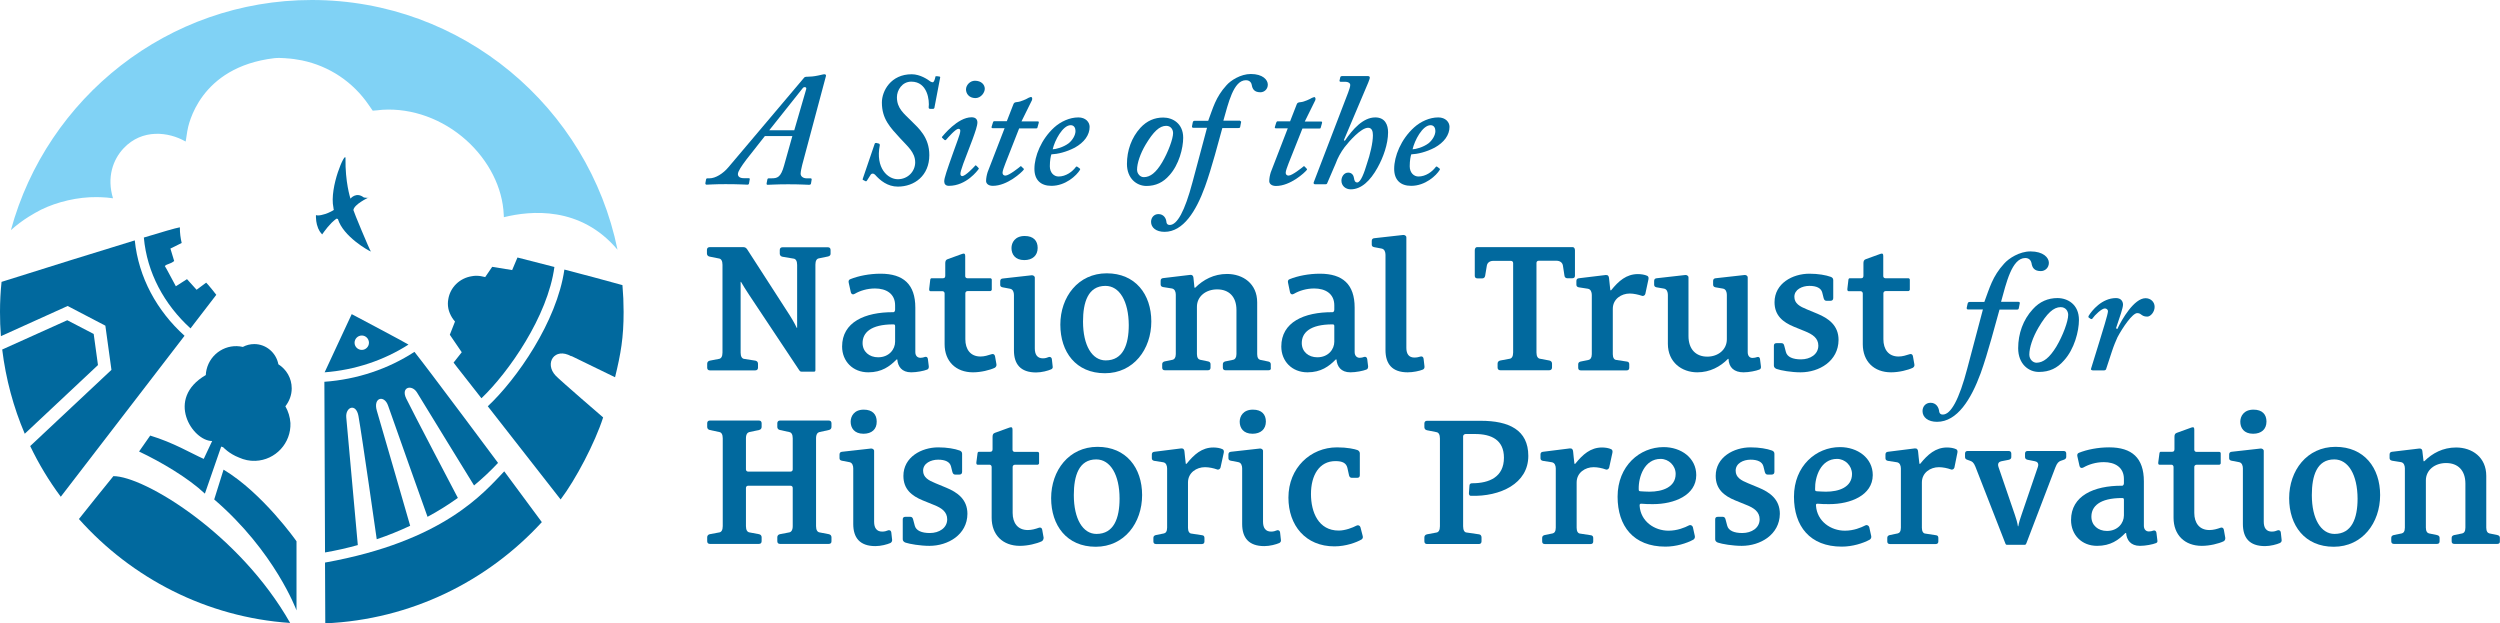
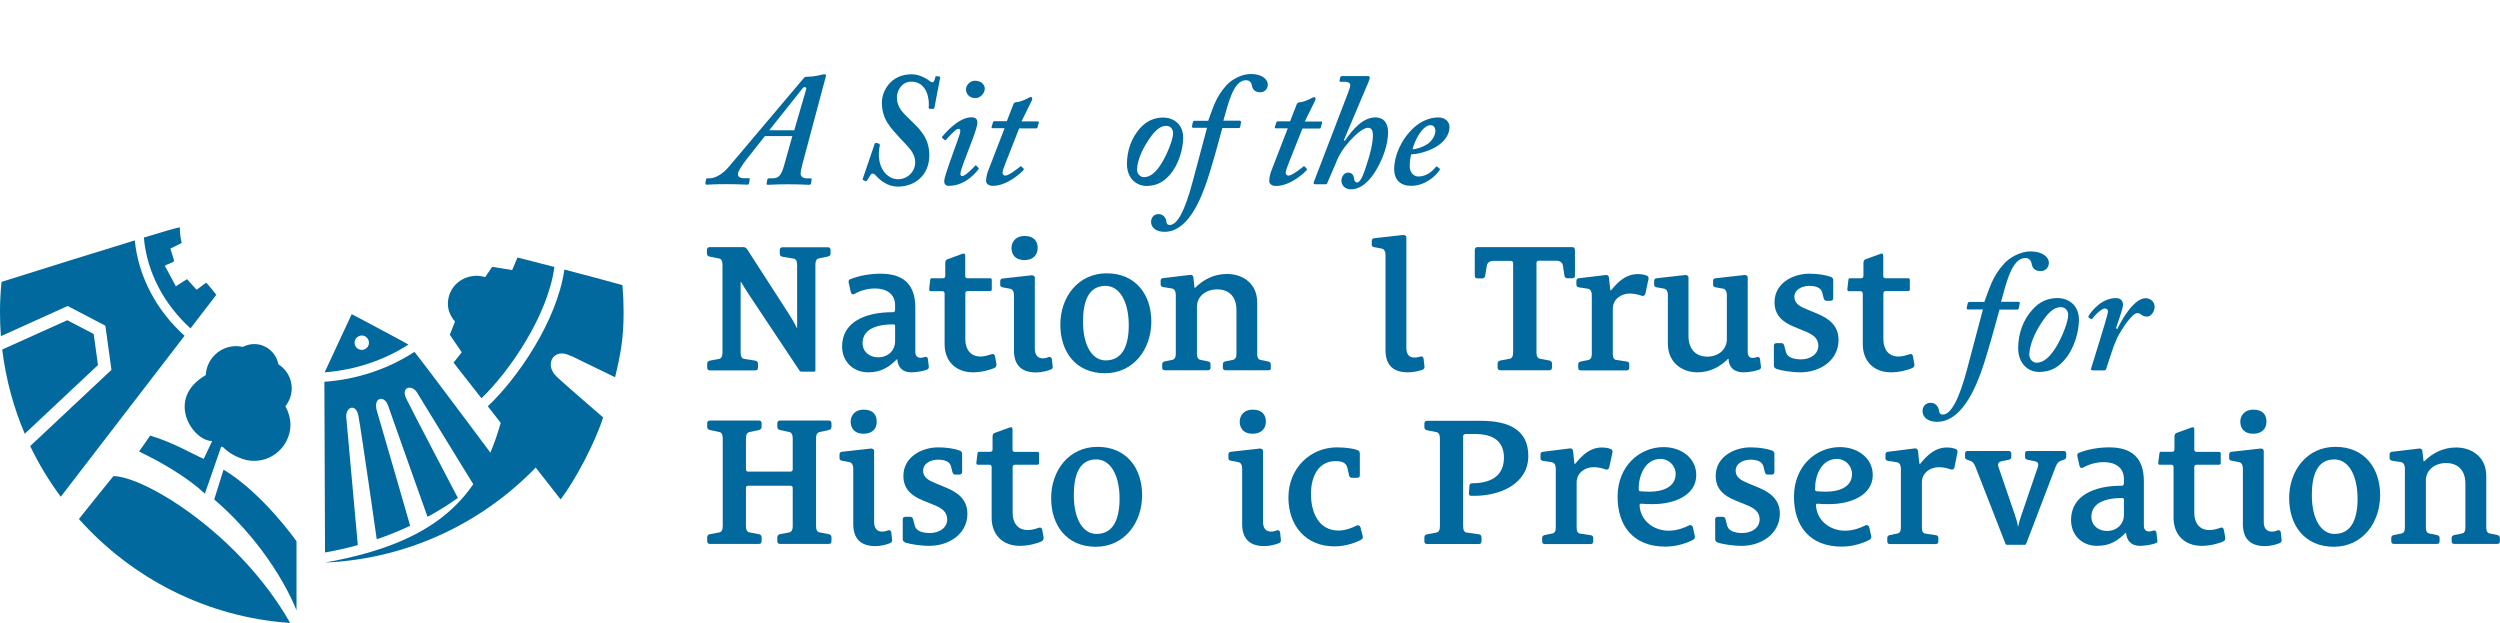
<svg xmlns="http://www.w3.org/2000/svg" version="1.1" id="Layer_1" x="0px" y="0px" viewBox="0 0 192.91 48.1" style="enable-background:new 0 0 192.91 48.1;" xml:space="preserve">
  <style type="text/css">
	.st0{fill:#01699E;}
	.st1{fill:#80D2F5;}
</style>
  <g>
    <g>
      <path class="st0" d="M27.92,27c-0.31,0-0.56-0.25-0.56-0.55c0-0.31,0.25-0.56,0.56-0.56c0.3,0,0.55,0.25,0.55,0.56    C28.47,26.75,28.22,27,27.92,27 M27.14,24.24c-0.73,1.59-1.92,4.1-2.09,4.49c2.35-0.18,4.58-0.93,6.47-2.14    C31.47,26.53,27.14,24.24,27.14,24.24" />
      <path class="st0" d="M33.33,28.91C33.33,28.91,33.33,28.91,33.33,28.91c-0.55-0.73-1.02-1.34-1.35-1.76    c-2.02,1.32-4.43,2.13-6.95,2.31c0,0.55,0.04,10.45,0.05,13.17c0.86-0.15,1.71-0.34,2.53-0.57c0,0-0.84-9.31-0.89-9.84    c-0.08-0.81,0.75-1.15,0.94-0.12c0.26,1.44,1.41,9.51,1.41,9.51c0.89-0.3,1.75-0.65,2.58-1.04c0,0-2.16-7.49-2.57-8.87    c-0.31-1.04,0.58-1.25,0.87-0.39c0.22,0.66,3.04,8.57,3.04,8.57c0.82-0.44,1.6-0.93,2.34-1.46c0,0-3.56-6.78-3.99-7.68    c-0.42-0.88,0.44-1.1,0.84-0.45c0.26,0.44,4.4,7.17,4.4,7.17c0.66-0.55,1.28-1.13,1.85-1.74C36.86,33.61,34.7,30.72,33.33,28.91" />
-       <path class="st0" d="M25.08,43.41c0.01,1.89,0.01,3.56,0.02,4.69c6.6-0.29,12.52-3.24,16.71-7.81c-0.78-1.05-1.8-2.44-2.9-3.92    C37.32,38.04,34.22,41.77,25.08,43.41" />
+       <path class="st0" d="M25.08,43.41c6.6-0.29,12.52-3.24,16.71-7.81c-0.78-1.05-1.8-2.44-2.9-3.92    C37.32,38.04,34.22,41.77,25.08,43.41" />
      <path class="st0" d="M11.1,18.33c0.24,2.71,1.57,5.16,3.6,7.01c1.19-1.55,1.98-2.58,1.99-2.59c-0.01-0.02-0.61-0.78-0.78-0.94    l-0.74,0.55l-0.74-0.82l-0.86,0.55c-0.11-0.19-0.77-1.46-0.85-1.56c0.16-0.18,0.4-0.13,0.72-0.39l-0.29-0.96l0.87-0.43    c-0.09-0.38-0.14-0.76-0.14-1.15c0-0.02,0-0.04,0-0.06C13.53,17.6,12.52,17.9,11.1,18.33" />
      <path class="st0" d="M1.81,33.57L1.81,33.57c-0.01-0.02-0.02-0.05-0.03-0.07C1.79,33.53,1.8,33.55,1.81,33.57" />
      <path class="st0" d="M10.4,18.55c-2.81,0.86-6.8,2.1-10.28,3.2C0.04,22.51,0,23.28,0,24.06c0,0.63,0.02,1.26,0.07,1.88l4.93-2.23    l0.22-0.1l2.91,1.52l0.47,3.41l-6.27,5.88c0.66,1.38,1.45,2.69,2.36,3.91c2.54-3.3,6.87-8.93,9.55-12.42    C12.1,23.98,10.69,21.4,10.4,18.55" />
      <path class="st0" d="M7.23,25.77c-0.34-0.18-1.72-0.9-2.04-1.06c-0.26,0.12-3.02,1.36-5.02,2.26c0.28,2.28,0.87,4.46,1.74,6.5    c1.47-1.38,5.36-5.03,5.65-5.3C7.51,27.79,7.28,26.15,7.23,25.77" />
      <path class="st0" d="M17.25,36.24l-0.72,2.3c4.69,4.03,6.35,8.56,6.35,8.56v-5.33C22.89,41.77,20.27,38.05,17.25,36.24" />
      <path class="st0" d="M8.75,36.74c-0.94,1.17-1.87,2.3-2.66,3.31c4.07,4.56,9.84,7.58,16.3,8.02C18.46,41.15,11.1,36.74,8.75,36.74    " />
-       <path class="st1" d="M3.17,16.18c1.24-0.61,2.85-0.99,4.31-0.97c0.12,0,0.24,0,0.35,0.01c0.25,0.01,0.56,0.03,0.89,0.08    c-0.49-1.61-0.01-2.98,0.82-3.86c1.43-1.52,3.47-1.27,4.76-0.53h0.03l0.12-0.78c0.08-0.5,0.94-4.95,6.71-5.64    c0.26-0.03,0.54-0.02,0.84,0l0.09,0.01c0.39,0.02,0.8,0.08,1.21,0.16c2.11,0.44,3.94,1.66,5.16,3.45    c0.01,0.01,0.02,0.03,0.02,0.03l0.28,0.4l0.37-0.03l0.18-0.02l0.21-0.02c2.29-0.14,4.64,0.72,6.46,2.35    c1.74,1.57,2.8,3.66,2.89,5.74l0.01,0.2c2.06-0.51,5.92-0.88,8.77,2.51C45.41,8.29,35.68,0,24.06,0C12.97,0,3.62,7.54,0.84,17.76    c0.43-0.39,0.9-0.74,1.38-1.04C2.54,16.52,2.86,16.34,3.17,16.18" />
      <path class="st0" d="M43.55,20.8c-0.58,4.03-3.68,8.46-5.91,10.55c2.08,2.66,4.18,5.35,5.62,7.19c1.16-1.53,2.66-4.39,3.28-6.33    c0,0-3.3-2.84-3.66-3.22c-0.9-0.95-0.09-2.23,1.2-1.5l0.01-0.02l3.37,1.64c0.45-1.84,0.66-3.07,0.66-5.04    c0-0.7-0.03-1.39-0.09-2.07C46.59,21.6,45.05,21.19,43.55,20.8" />
      <path class="st0" d="M39.93,19.87l-0.41,0.97l-1.54-0.25l-0.54,0.79c-0.22-0.06-0.45-0.1-0.69-0.1c-0.11,0-0.22,0.01-0.32,0.03    c-0.96,0.14-1.7,0.87-1.84,1.79c-0.02,0.11-0.03,0.22-0.03,0.33c0,0.26,0.05,0.51,0.15,0.74c0.1,0.24,0.23,0.45,0.4,0.64    l-0.4,1.02l0.92,1.35l-0.63,0.8c0.1,0.13,0.2,0.26,0.3,0.39c0.59,0.76,1.22,1.56,1.85,2.36c2.1-2,5.12-6.33,5.63-10.13    C41.8,20.35,40.84,20.1,39.93,19.87" />
      <path class="st0" d="M1.81,33.57L1.81,33.57c-0.01-0.02-0.02-0.05-0.03-0.07C1.79,33.53,1.8,33.55,1.81,33.57" />
      <path class="st0" d="M22.02,31.35c0.3-0.38,0.49-0.86,0.49-1.38c0-0.79-0.41-1.47-1.03-1.86c-0.17-0.89-0.94-1.56-1.86-1.56    c-0.32,0-0.62,0.08-0.88,0.22c-1.25-0.29-2.5,0.49-2.8,1.74c-0.04,0.14-0.05,0.29-0.06,0.43c-3.15,1.83-1.03,5.09,0.49,5.09    l-0.65,1.38c-1.01-0.45-2.32-1.25-4.13-1.8l-0.86,1.23c1.71,0.81,3.78,2.03,5.08,3.25l1.24-3.58l0.02-0.05l0.15,0.05    c0,0,0.45,0.5,1.23,0.8c0.38,0.17,0.81,0.27,1.26,0.25c1.55-0.06,2.76-1.37,2.7-2.92C22.38,32.18,22.24,31.73,22.02,31.35" />
      <path class="st0" d="M1.81,33.57L1.81,33.57c-0.01-0.02-0.02-0.05-0.03-0.07C1.79,33.53,1.8,33.55,1.81,33.57" />
      <path class="st0" d="M1.81,33.57L1.81,33.57c-0.01-0.02-0.02-0.05-0.03-0.07C1.79,33.53,1.8,33.55,1.81,33.57" />
      <path class="st0" d="M47.76,21.3L47.76,21.3c0,0-0.01,0-0.01,0L47.76,21.3z" />
-       <path class="st0" d="M25.62,17.16c0.11-0.1,0.22-0.2,0.33-0.28c0.01-0.01,0.02-0.01,0.04,0c0.03,0.01,0.06,0.02,0.08,0.01    c0.41,1.37,2.39,2.47,2.55,2.52c-0.09-0.09-1.35-3.12-1.35-3.2c0.05-0.44,1.12-0.94,1.13-0.95c0.02-0.01,0.04,0.01,0.04,0.01    s-0.35-0.01-0.38-0.04c-0.57-0.44-0.99,0.07-1.01,0.09c0,0,0,0-0.01,0c0,0,0,0,0,0c-0.02-0.07-0.41-1.28-0.38-3.11    c0.01-0.61-1.27,2.23-0.93,3.82c0.01,0.06,0.01,0.12,0.03,0.17c-0.08,0.05-0.16,0.1-0.25,0.14c-0.12,0.06-0.25,0.12-0.37,0.16    c-0.06,0.02-0.12,0.04-0.18,0.05c-0.12,0.04-0.24,0.06-0.33,0.07c-0.12,0.01-0.21,0-0.25-0.02v0.01c0,0.04-0.01,0.21,0.02,0.42    l0,0.02c0.02,0.17,0.07,0.37,0.15,0.57c0.06,0.14,0.14,0.28,0.25,0.4c0.02,0.02,0.04,0.05,0.06,0.07c0,0,0.01-0.02,0.04-0.06    c0.05-0.08,0.17-0.23,0.31-0.41c0.02-0.03,0.05-0.06,0.07-0.09c0.01-0.01,0.01-0.01,0.02-0.02c0.09-0.11,0.18-0.21,0.28-0.31    C25.61,17.17,25.62,17.17,25.62,17.16" />
      <path class="st0" d="M63.9,19.79l-0.73,0.15c-0.14,0.03-0.25,0.17-0.25,0.48v8.15c0,0.1-0.06,0.11-0.13,0.11h-0.92    c-0.11,0-0.14-0.03-0.21-0.13l-3.85-5.79c-0.21-0.31-0.55-0.86-0.63-1.01h-0.03v5.46c0,0.31,0.11,0.45,0.25,0.48l0.89,0.14    c0.14,0.03,0.2,0.13,0.2,0.24v0.3c0,0.14-0.08,0.21-0.21,0.21h-3.5c-0.13,0-0.21-0.07-0.21-0.21v-0.3c0-0.11,0.06-0.21,0.2-0.24    l0.73-0.14c0.14-0.03,0.25-0.17,0.25-0.48v-6.78c0-0.31-0.11-0.45-0.25-0.48l-0.75-0.15c-0.14-0.03-0.2-0.13-0.2-0.24v-0.28    c0-0.14,0.09-0.21,0.21-0.21h2.61c0.18,0,0.25,0.11,0.35,0.27l3,4.65c0.3,0.45,0.62,0.99,0.76,1.31h0.03v-4.86    c0-0.31-0.11-0.45-0.25-0.48l-0.89-0.15c-0.14-0.03-0.2-0.13-0.2-0.24v-0.28c0-0.14,0.09-0.21,0.21-0.21h3.5    c0.13,0,0.21,0.07,0.21,0.21v0.28C64.1,19.66,64.04,19.76,63.9,19.79" />
      <path class="st0" d="M71.54,28.52c-0.25,0.1-0.8,0.21-1.23,0.21c-0.73,0-1.03-0.46-1.07-0.99h-0.06    c-0.52,0.53-1.14,0.99-2.18,0.99c-1.2,0-2.02-0.86-2.02-1.99c0-1.88,1.75-2.66,3.95-2.65c0.11,0,0.14-0.13,0.14-0.2v-0.33    c0-0.9-0.69-1.3-1.55-1.3c-0.61,0-1.17,0.18-1.56,0.41c-0.14,0.09-0.27,0.04-0.31-0.13l-0.16-0.72c-0.03-0.13,0-0.24,0.13-0.28    c0.62-0.25,1.47-0.42,2.33-0.42c1.76,0,2.68,0.82,2.68,2.62v3.43c0,0.27,0.15,0.44,0.4,0.44c0.14,0,0.23-0.03,0.35-0.07    c0.11-0.03,0.21,0.03,0.22,0.17l0.07,0.56C71.68,28.42,71.62,28.49,71.54,28.52 M69.07,25.16c0-0.1-0.04-0.13-0.14-0.13    c-1.75,0-2.37,0.65-2.37,1.44c0,0.66,0.51,1.1,1.2,1.1c0.85,0,1.31-0.62,1.31-1.2V25.16z" />
      <path class="st0" d="M76.76,28.38c-0.38,0.18-1.07,0.35-1.68,0.35c-1.32,0-2.19-0.85-2.19-2.17v-3.92c0-0.1-0.08-0.17-0.16-0.17    h-0.93c-0.08,0-0.11-0.07-0.1-0.18l0.08-0.69c0-0.06,0.04-0.13,0.1-0.13h0.89c0.13,0,0.17-0.08,0.17-0.2v-0.95    c0-0.15,0.03-0.27,0.18-0.32l1.13-0.41c0.17-0.06,0.23,0,0.23,0.17v1.55c0,0.09,0.07,0.16,0.16,0.16h1.78    c0.06,0,0.11,0.06,0.11,0.11v0.77c0,0.04-0.06,0.11-0.11,0.11h-1.75c-0.1,0-0.18,0.07-0.18,0.17v3.55c0,0.76,0.38,1.33,1.17,1.33    c0.3,0,0.58-0.09,0.86-0.18c0.12-0.04,0.23,0.01,0.26,0.16l0.11,0.62C76.91,28.24,76.84,28.33,76.76,28.38" />
      <path class="st0" d="M81.11,28.5c-0.25,0.11-0.73,0.24-1.16,0.24c-1.21,0-1.71-0.65-1.71-1.7v-4.28c0-0.2-0.07-0.44-0.3-0.48    l-0.58-0.11c-0.14-0.03-0.18-0.1-0.18-0.19v-0.28c0-0.13,0.07-0.2,0.2-0.21l2.23-0.25c0.11-0.01,0.24,0.07,0.24,0.18v5.47    c0,0.48,0.2,0.76,0.62,0.76c0.18,0,0.32-0.04,0.46-0.1c0.07-0.03,0.23,0,0.24,0.2l0.06,0.54C81.25,28.38,81.2,28.46,81.11,28.5     M79.04,20.07c-0.72,0-0.99-0.46-0.99-0.93c0-0.42,0.27-0.93,1.02-0.93c0.68,0,1,0.37,1,0.92C80.07,19.72,79.67,20.07,79.04,20.07    " />
      <path class="st0" d="M85.26,28.8c-2.23,0-3.44-1.63-3.44-3.75c0-2.13,1.37-3.96,3.58-3.96c2.21,0,3.44,1.62,3.44,3.72    C88.84,26.95,87.47,28.8,85.26,28.8 M85.3,22.06c-1.35,0-1.73,1.28-1.73,2.75c0,1.85,0.7,3,1.75,3c1.34,0,1.78-1.21,1.78-2.73    C87.09,23.25,86.39,22.06,85.3,22.06" />
      <path class="st0" d="M97.89,28.57h-3.33c-0.13,0-0.2-0.07-0.2-0.2v-0.27c0-0.1,0.06-0.18,0.18-0.21l0.63-0.13    c0.13-0.03,0.24-0.16,0.24-0.44v-3.4c0-1.04-0.59-1.59-1.49-1.59c-0.87,0-1.56,0.54-1.56,1.34v3.65c0,0.28,0.11,0.41,0.24,0.44    l0.63,0.13c0.13,0.03,0.18,0.11,0.18,0.21v0.27c0,0.13-0.07,0.2-0.2,0.2h-3.33c-0.13,0-0.2-0.07-0.2-0.2v-0.27    c0-0.1,0.06-0.18,0.18-0.21l0.63-0.13c0.13-0.03,0.24-0.16,0.24-0.44v-4.58c0-0.2-0.07-0.44-0.3-0.48l-0.69-0.11    c-0.14-0.03-0.18-0.11-0.18-0.21v-0.27c0-0.13,0.07-0.2,0.2-0.21l2.09-0.25c0.15-0.01,0.22,0.07,0.24,0.21l0.08,0.78h0.06    c0.62-0.62,1.44-1.06,2.45-1.06c1.24,0,2.33,0.75,2.33,2.19v4c0,0.28,0.11,0.41,0.24,0.44l0.63,0.13    c0.13,0.03,0.18,0.11,0.18,0.21v0.27C98.09,28.5,98.02,28.57,97.89,28.57" />
-       <path class="st0" d="M105.43,28.52c-0.25,0.1-0.8,0.21-1.23,0.21c-0.73,0-1.03-0.46-1.07-0.99h-0.06    c-0.52,0.53-1.14,0.99-2.18,0.99c-1.2,0-2.02-0.86-2.02-1.99c0-1.88,1.75-2.66,3.95-2.65c0.11,0,0.14-0.13,0.14-0.2v-0.33    c0-0.9-0.69-1.3-1.55-1.3c-0.61,0-1.17,0.18-1.56,0.41c-0.14,0.09-0.27,0.04-0.31-0.13l-0.15-0.72c-0.03-0.13,0-0.24,0.13-0.28    c0.62-0.25,1.47-0.42,2.33-0.42c1.76,0,2.68,0.82,2.68,2.62v3.43c0,0.27,0.16,0.44,0.39,0.44c0.14,0,0.23-0.03,0.35-0.07    c0.11-0.03,0.21,0.03,0.23,0.17l0.07,0.56C105.57,28.42,105.52,28.49,105.43,28.52 M102.96,25.16c0-0.1-0.04-0.13-0.14-0.13    c-1.75,0-2.37,0.65-2.37,1.44c0,0.66,0.51,1.1,1.2,1.1c0.85,0,1.31-0.62,1.31-1.2V25.16z" />
      <path class="st0" d="M109.79,28.52c-0.27,0.11-0.75,0.21-1.17,0.21c-1.21,0-1.71-0.66-1.71-1.72v-7.35c0-0.2-0.07-0.44-0.3-0.48    l-0.58-0.11c-0.14-0.03-0.18-0.1-0.18-0.2v-0.28c0-0.13,0.07-0.2,0.2-0.21l2.23-0.25c0.11-0.01,0.24,0.07,0.24,0.18v8.53    c0,0.48,0.2,0.75,0.62,0.75c0.2,0,0.34-0.04,0.48-0.08c0.11-0.03,0.21,0.03,0.23,0.17l0.07,0.6    C109.93,28.42,109.87,28.48,109.79,28.52" />
      <path class="st0" d="M121.33,21.47h-0.4c-0.1,0-0.2-0.07-0.21-0.2l-0.12-0.78c-0.04-0.24-0.24-0.37-0.5-0.37h-1.37    c-0.1,0-0.17,0.07-0.17,0.17v6.91c0,0.31,0.11,0.45,0.26,0.48l0.74,0.14c0.14,0.03,0.2,0.13,0.2,0.24v0.3    c0,0.14-0.09,0.21-0.21,0.21h-3.78c-0.13,0-0.21-0.07-0.21-0.21v-0.3c0-0.11,0.06-0.21,0.2-0.24l0.75-0.14    c0.14-0.03,0.25-0.17,0.25-0.48V20.3c0-0.1-0.07-0.17-0.17-0.17h-1.37c-0.25,0-0.45,0.13-0.49,0.37l-0.13,0.78    c-0.02,0.13-0.11,0.2-0.21,0.2H114c-0.13,0-0.2-0.07-0.2-0.2v-1.96c0-0.15,0.07-0.25,0.17-0.25h7.39c0.1,0,0.17,0.1,0.17,0.25    v1.96C121.53,21.4,121.46,21.47,121.33,21.47" />
      <path class="st0" d="M126.96,22.68c-0.03,0.1-0.14,0.2-0.28,0.14c-0.24-0.08-0.61-0.17-0.92-0.17c-0.65,0-1.31,0.42-1.31,1.18v3.5    c0,0.28,0.11,0.42,0.24,0.44l0.85,0.13c0.14,0.01,0.18,0.11,0.18,0.21v0.27c0,0.13-0.07,0.2-0.2,0.2h-3.54    c-0.13,0-0.2-0.07-0.2-0.2v-0.27c0-0.1,0.05-0.18,0.18-0.21l0.63-0.13c0.13-0.03,0.24-0.16,0.24-0.44v-4.57    c0-0.2-0.07-0.44-0.3-0.48l-0.71-0.11c-0.14-0.03-0.18-0.11-0.18-0.21v-0.28c0-0.13,0.07-0.2,0.2-0.21l2.07-0.25    c0.17-0.01,0.24,0.09,0.25,0.25c0,0,0.09,0.82,0.1,0.93h0.06c0.58-0.72,1.18-1.25,2.07-1.25c0.24,0,0.51,0.04,0.71,0.13    c0.1,0.04,0.13,0.15,0.1,0.28L126.96,22.68z" />
      <path class="st0" d="M135.75,28.52c-0.25,0.1-0.79,0.21-1.21,0.21c-0.72,0-1.14-0.37-1.16-1.04h-0.04    c-0.59,0.6-1.39,1.04-2.37,1.04c-1.2,0-2.27-0.78-2.27-2.2v-3.78c0-0.2-0.07-0.44-0.3-0.48l-0.58-0.1    c-0.14-0.03-0.18-0.11-0.18-0.21v-0.28c0-0.13,0.07-0.2,0.2-0.21l2.21-0.25c0.11-0.01,0.24,0.07,0.24,0.18v4.53    c0,1.04,0.59,1.59,1.45,1.59c0.84,0,1.51-0.54,1.51-1.34v-3.43c0-0.2-0.07-0.44-0.3-0.48l-0.58-0.1    c-0.14-0.03-0.18-0.11-0.18-0.21v-0.28c0-0.13,0.07-0.2,0.2-0.21l2.23-0.25c0.12-0.01,0.24,0.07,0.24,0.18v5.77    c0,0.27,0.13,0.45,0.37,0.45c0.14,0,0.24-0.03,0.37-0.07c0.11-0.03,0.2,0.03,0.21,0.17l0.07,0.56    C135.9,28.42,135.84,28.49,135.75,28.52" />
      <path class="st0" d="M138.94,28.73c-0.7,0-1.52-0.14-1.85-0.26c-0.11-0.04-0.21-0.13-0.21-0.25v-1.54c0-0.13,0.06-0.2,0.2-0.2    h0.39c0.12,0,0.18,0.07,0.21,0.2l0.13,0.49c0.1,0.37,0.52,0.56,1.16,0.56c0.72,0,1.34-0.39,1.34-1.06c0-0.58-0.44-0.87-1.03-1.11    l-0.86-0.35c-0.84-0.35-1.49-0.86-1.49-1.89c0-1.45,1.39-2.2,2.69-2.2c0.69,0,1.28,0.11,1.64,0.24c0.11,0.04,0.2,0.11,0.2,0.25    v1.39c0,0.13-0.07,0.21-0.21,0.21h-0.32c-0.1,0-0.17-0.06-0.21-0.2l-0.11-0.44c-0.09-0.34-0.44-0.51-0.99-0.51    c-0.56,0-1.16,0.28-1.16,0.84c0,0.52,0.42,0.75,0.96,0.97l0.82,0.34c0.84,0.35,1.63,0.89,1.63,2.02    C141.86,27.87,140.37,28.73,138.94,28.73" />
      <path class="st0" d="M147.6,28.38c-0.38,0.18-1.07,0.35-1.68,0.35c-1.32,0-2.18-0.85-2.18-2.17v-3.92c0-0.1-0.09-0.17-0.16-0.17    h-0.93c-0.08,0-0.11-0.07-0.1-0.18l0.08-0.69c0-0.06,0.04-0.13,0.1-0.13h0.89c0.13,0,0.17-0.08,0.17-0.2v-0.95    c0-0.15,0.03-0.27,0.18-0.32l1.13-0.41c0.17-0.06,0.22,0,0.22,0.17v1.55c0,0.09,0.07,0.16,0.16,0.16h1.78    c0.06,0,0.11,0.06,0.11,0.11v0.77c0,0.04-0.06,0.11-0.11,0.11h-1.75c-0.1,0-0.18,0.07-0.18,0.17v3.55c0,0.76,0.38,1.33,1.17,1.33    c0.3,0,0.58-0.09,0.86-0.18c0.11-0.04,0.23,0.01,0.25,0.16l0.11,0.62C147.75,28.24,147.68,28.33,147.6,28.38" />
      <path class="st0" d="M155.77,23.3c0.08,0,0.1,0.05,0.08,0.13l-0.07,0.35c-0.02,0.08-0.04,0.11-0.15,0.11h-1.34    c-0.3,1.05-0.89,3.35-1.45,4.9c-0.74,2.02-1.81,3.76-3.37,3.76c-0.7,0-1.12-0.35-1.12-0.83c0-0.35,0.24-0.64,0.62-0.64    c0.43,0,0.64,0.35,0.67,0.7c0.03,0.13,0.11,0.21,0.27,0.21c0.62,0,1.26-1.13,1.9-3.58l1.2-4.53h-1.15c-0.08,0-0.11-0.05-0.1-0.13    l0.07-0.32c0.03-0.08,0.05-0.13,0.16-0.13h1.13c0.4-1.06,0.62-1.97,1.53-2.96c0.35-0.4,1.18-0.94,2.03-0.94    c0.99,0,1.42,0.48,1.42,0.88c0,0.38-0.29,0.64-0.62,0.64c-0.51,0-0.67-0.27-0.72-0.62c-0.03-0.13-0.13-0.39-0.48-0.39    c-1.04,0-1.47,1.94-1.87,3.38H155.77z" />
      <path class="st0" d="M155.73,26.87c0-1.12,0.38-2.2,1.13-3.01c0.53-0.59,1.18-0.86,1.9-0.86c0.78,0,1.66,0.48,1.66,1.69    c0,0.86-0.35,2.25-1.16,3.13c-0.51,0.59-1.12,0.88-1.92,0.88C156.55,28.71,155.73,28.1,155.73,26.87 M158.68,26.74    c0.5-0.84,0.91-1.95,0.91-2.44c0-0.29-0.19-0.6-0.58-0.6c-0.55,0-1.06,0.47-1.71,1.57c-0.44,0.75-0.71,1.55-0.71,2.09    c0,0.36,0.27,0.63,0.56,0.63C157.67,27.98,158.15,27.61,158.68,26.74" />
      <path class="st0" d="M161.46,28.57c-0.08,0-0.13-0.05-0.11-0.11l0.67-2.17c0.2-0.67,0.64-2.04,0.64-2.28    c0-0.11-0.11-0.21-0.24-0.21c-0.24,0-0.78,0.51-0.96,0.78c-0.03,0.05-0.08,0.05-0.13,0.03l-0.16-0.11c-0.03-0.03-0.03-0.08,0-0.13    c0.24-0.4,1.02-1.37,2.11-1.37c0.4,0,0.54,0.27,0.54,0.51c0,0.24-0.24,0.94-0.54,1.82l0.1,0.06c0.35-0.75,1.3-2.38,2.18-2.38    c0.38,0,0.7,0.27,0.7,0.67c0,0.4-0.32,0.75-0.56,0.75c-0.16,0-0.3-0.03-0.41-0.11c-0.11-0.08-0.19-0.16-0.37-0.16    c-0.37,0-1.12,1.1-1.53,1.87c-0.13,0.29-0.28,0.64-0.43,1.1l-0.45,1.37c-0.03,0.05-0.08,0.08-0.16,0.08H161.46z" />
      <path class="st0" d="M63.95,41.97h-3.76c-0.13,0-0.21-0.07-0.21-0.21v-0.3c0-0.11,0.06-0.21,0.2-0.24l0.73-0.14    c0.14-0.03,0.26-0.17,0.26-0.48v-2.95c0-0.1-0.07-0.17-0.17-0.17h-3.27c-0.1,0-0.17,0.07-0.17,0.17v2.95    c0,0.31,0.11,0.45,0.26,0.48l0.75,0.14c0.14,0.03,0.2,0.13,0.2,0.24v0.3c0,0.14-0.08,0.21-0.21,0.21h-3.78    c-0.13,0-0.21-0.07-0.21-0.21v-0.3c0-0.11,0.06-0.21,0.2-0.24l0.75-0.14c0.14-0.03,0.25-0.17,0.25-0.48v-6.78    c0-0.31-0.11-0.45-0.25-0.48l-0.75-0.16c-0.14-0.03-0.2-0.13-0.2-0.24v-0.28c0-0.14,0.08-0.21,0.21-0.21h3.78    c0.13,0,0.21,0.07,0.21,0.21v0.28c0,0.11-0.06,0.21-0.2,0.24l-0.75,0.16c-0.14,0.03-0.26,0.17-0.26,0.48v2.4    c0,0.1,0.07,0.17,0.17,0.17h3.27c0.1,0,0.17-0.07,0.17-0.17v-2.4c0-0.31-0.11-0.45-0.26-0.48l-0.73-0.16    c-0.14-0.03-0.2-0.13-0.2-0.24v-0.28c0-0.14,0.09-0.21,0.21-0.21h3.76c0.13,0,0.21,0.07,0.21,0.21v0.28c0,0.11-0.06,0.21-0.2,0.24    l-0.73,0.16c-0.14,0.03-0.26,0.17-0.26,0.48v6.78c0,0.31,0.11,0.45,0.26,0.48l0.73,0.14c0.14,0.03,0.2,0.13,0.2,0.24v0.3    C64.17,41.9,64.08,41.97,63.95,41.97" />
      <path class="st0" d="M68.71,41.9c-0.25,0.11-0.73,0.24-1.16,0.24c-1.21,0-1.71-0.65-1.71-1.71v-4.29c0-0.2-0.07-0.44-0.3-0.48    l-0.58-0.11c-0.14-0.03-0.18-0.1-0.18-0.2v-0.28c0-0.13,0.07-0.2,0.2-0.21l2.23-0.25c0.11-0.01,0.24,0.07,0.24,0.18v5.47    c0,0.48,0.2,0.76,0.62,0.76c0.18,0,0.33-0.04,0.47-0.1c0.07-0.03,0.23,0,0.24,0.2l0.06,0.54C68.85,41.77,68.79,41.85,68.71,41.9     M66.63,33.47c-0.72,0-0.99-0.46-0.99-0.93c0-0.42,0.27-0.93,1.01-0.93c0.68,0,1,0.37,1,0.92C67.66,33.12,67.27,33.47,66.63,33.47    " />
      <path class="st0" d="M71.72,42.12c-0.7,0-1.52-0.14-1.85-0.25c-0.11-0.04-0.21-0.13-0.21-0.25v-1.54c0-0.13,0.06-0.2,0.2-0.2h0.39    c0.11,0,0.18,0.07,0.21,0.2l0.13,0.49c0.1,0.37,0.52,0.56,1.16,0.56c0.72,0,1.34-0.39,1.34-1.06c0-0.58-0.44-0.88-1.03-1.11    l-0.86-0.35c-0.85-0.35-1.49-0.86-1.49-1.89c0-1.45,1.4-2.2,2.69-2.2c0.69,0,1.28,0.11,1.64,0.24c0.11,0.04,0.2,0.11,0.2,0.25v1.4    c0,0.13-0.07,0.21-0.21,0.21H73.7c-0.1,0-0.17-0.06-0.21-0.2l-0.11-0.44c-0.09-0.34-0.44-0.51-0.99-0.51    c-0.56,0-1.16,0.28-1.16,0.85c0,0.52,0.42,0.75,0.96,0.97l0.82,0.34c0.85,0.35,1.64,0.89,1.64,2.02    C74.64,41.26,73.15,42.12,71.72,42.12" />
      <path class="st0" d="M80.38,41.77c-0.38,0.18-1.07,0.35-1.68,0.35c-1.32,0-2.18-0.84-2.18-2.17v-3.92c0-0.1-0.08-0.17-0.15-0.17    h-0.93c-0.08,0-0.11-0.07-0.1-0.18l0.09-0.69c0-0.06,0.04-0.13,0.1-0.13h0.89c0.13,0,0.17-0.09,0.17-0.2v-0.94    c0-0.16,0.03-0.27,0.18-0.32l1.13-0.41c0.17-0.06,0.23,0,0.23,0.17v1.55c0,0.08,0.07,0.16,0.16,0.16h1.78    c0.06,0,0.11,0.05,0.11,0.11v0.77c0,0.04-0.06,0.11-0.11,0.11h-1.75c-0.1,0-0.18,0.07-0.18,0.17v3.55c0,0.76,0.38,1.32,1.17,1.32    c0.3,0,0.58-0.08,0.86-0.18c0.11-0.04,0.23,0.01,0.25,0.15l0.11,0.62C80.53,41.63,80.46,41.73,80.38,41.77" />
      <path class="st0" d="M84.55,42.19c-2.23,0-3.44-1.64-3.44-3.75c0-2.13,1.37-3.96,3.58-3.96c2.21,0,3.44,1.62,3.44,3.72    C88.13,40.35,86.76,42.19,84.55,42.19 M84.59,35.45c-1.35,0-1.73,1.28-1.73,2.75c0,1.85,0.7,3,1.75,3c1.34,0,1.78-1.21,1.78-2.73    C86.39,36.64,85.68,35.45,84.59,35.45" />
-       <path class="st0" d="M94.18,36.08c-0.03,0.1-0.14,0.2-0.28,0.14c-0.24-0.09-0.61-0.17-0.92-0.17c-0.65,0-1.31,0.42-1.31,1.18v3.5    c0,0.28,0.11,0.42,0.24,0.44l0.85,0.13c0.14,0.01,0.18,0.11,0.18,0.21v0.27c0,0.13-0.07,0.2-0.2,0.2H89.2    c-0.13,0-0.2-0.07-0.2-0.2V41.5c0-0.1,0.06-0.18,0.18-0.21l0.64-0.13c0.13-0.03,0.24-0.15,0.24-0.44v-4.57    c0-0.2-0.07-0.44-0.3-0.48l-0.7-0.11c-0.14-0.03-0.18-0.11-0.18-0.21v-0.28c0-0.13,0.07-0.2,0.2-0.21l2.07-0.26    c0.17-0.01,0.24,0.09,0.25,0.26c0,0,0.08,0.82,0.1,0.93h0.06c0.58-0.72,1.18-1.26,2.07-1.26c0.24,0,0.51,0.04,0.7,0.13    c0.1,0.04,0.13,0.16,0.1,0.28L94.18,36.08z" />
      <path class="st0" d="M98.72,41.9c-0.25,0.11-0.73,0.24-1.16,0.24c-1.21,0-1.71-0.65-1.71-1.71v-4.29c0-0.2-0.07-0.44-0.3-0.48    l-0.58-0.11c-0.14-0.03-0.18-0.1-0.18-0.2v-0.28c0-0.13,0.07-0.2,0.2-0.21l2.23-0.25c0.11-0.01,0.24,0.07,0.24,0.18v5.47    c0,0.48,0.2,0.76,0.62,0.76c0.18,0,0.32-0.04,0.46-0.1c0.07-0.03,0.23,0,0.24,0.2l0.06,0.54C98.86,41.77,98.81,41.85,98.72,41.9     M96.65,33.47c-0.72,0-0.99-0.46-0.99-0.93c0-0.42,0.27-0.93,1.02-0.93c0.68,0,1,0.37,1,0.92C97.68,33.12,97.28,33.47,96.65,33.47    " />
      <path class="st0" d="M105.06,41.63c-0.38,0.22-1.2,0.53-2.09,0.53c-2.23,0-3.55-1.62-3.55-3.76c0-2.3,1.71-3.88,3.75-3.88    c0.79,0,1.37,0.13,1.58,0.21c0.1,0.04,0.18,0.14,0.18,0.25v1.69c0,0.13-0.07,0.2-0.2,0.2h-0.42c-0.1,0-0.18-0.06-0.21-0.18    l-0.13-0.59c-0.09-0.37-0.38-0.52-0.92-0.52c-1.25,0-1.89,1.09-1.89,2.54c0,1.41,0.58,2.82,2.14,2.82c0.51,0,1.09-0.23,1.37-0.38    c0.13-0.07,0.27-0.01,0.31,0.13l0.17,0.66C105.19,41.47,105.15,41.57,105.06,41.63" />
      <path class="st0" d="M113.49,38.26c-0.1,0-0.16-0.11-0.14-0.24l0.04-0.56c0.01-0.13,0.1-0.17,0.21-0.17    c1.33,0,2.45-0.49,2.45-1.97c0-1.37-0.96-1.83-2.23-1.83h-0.73c-0.08,0-0.19,0.07-0.19,0.17v6.95c0,0.31,0.11,0.47,0.26,0.48    l0.96,0.14c0.14,0.01,0.2,0.13,0.2,0.24v0.3c0,0.14-0.08,0.21-0.21,0.21h-3.99c-0.13,0-0.21-0.07-0.21-0.21v-0.3    c0-0.11,0.06-0.21,0.2-0.24l0.75-0.14c0.14-0.03,0.25-0.17,0.25-0.48v-6.78c0-0.31-0.11-0.45-0.25-0.48l-0.75-0.15    c-0.14-0.03-0.2-0.13-0.2-0.24v-0.28c0-0.14,0.08-0.21,0.21-0.21h4.14c2.17,0,3.67,0.7,3.67,2.71    C117.93,37.32,115.77,38.33,113.49,38.26" />
      <path class="st0" d="M124.17,36.08c-0.03,0.1-0.14,0.2-0.28,0.14c-0.24-0.09-0.61-0.17-0.92-0.17c-0.65,0-1.31,0.42-1.31,1.18v3.5    c0,0.28,0.11,0.42,0.24,0.44l0.85,0.13c0.14,0.01,0.19,0.11,0.19,0.21v0.27c0,0.13-0.07,0.2-0.2,0.2h-3.54    c-0.13,0-0.2-0.07-0.2-0.2V41.5c0-0.1,0.06-0.18,0.18-0.21l0.63-0.13c0.13-0.03,0.24-0.15,0.24-0.44v-4.57    c0-0.2-0.07-0.44-0.3-0.48l-0.7-0.11c-0.14-0.03-0.18-0.11-0.18-0.21v-0.28c0-0.13,0.07-0.2,0.2-0.21l2.07-0.26    c0.17-0.01,0.24,0.09,0.25,0.26c0,0,0.08,0.82,0.1,0.93h0.06c0.58-0.72,1.18-1.26,2.07-1.26c0.24,0,0.51,0.04,0.7,0.13    c0.1,0.04,0.13,0.16,0.1,0.28L124.17,36.08z" />
      <path class="st0" d="M127.57,38.9c-0.32,0-0.62,0-0.89-0.03c-0.11-0.01-0.17,0.01-0.16,0.16c0.08,1.2,1.14,1.92,2.23,1.92    c0.68,0,1.25-0.24,1.58-0.41c0.14-0.07,0.27,0.03,0.3,0.14l0.15,0.68c0.03,0.11-0.03,0.23-0.11,0.28    c-0.53,0.29-1.35,0.54-2.16,0.54c-2.47,0-3.69-1.59-3.69-3.85c0-2.38,1.71-3.83,3.55-3.83c1.35,0,2.52,0.83,2.52,2.16    C130.89,38.23,129.17,38.9,127.57,38.9 M128.14,35.41c-1.25,0-1.71,1.39-1.69,2.32c0,0.14,0.01,0.17,0.15,0.18    c0.2,0.01,0.44,0.03,0.68,0.03c0.99,0,2.02-0.34,2.02-1.37C129.3,35.92,128.76,35.41,128.14,35.41" />
      <path class="st0" d="M134.4,42.12c-0.7,0-1.52-0.14-1.84-0.25c-0.12-0.04-0.21-0.13-0.21-0.25v-1.54c0-0.13,0.06-0.2,0.2-0.2h0.39    c0.11,0,0.18,0.07,0.21,0.2l0.13,0.49c0.1,0.37,0.52,0.56,1.16,0.56c0.72,0,1.34-0.39,1.34-1.06c0-0.58-0.44-0.88-1.03-1.11    l-0.86-0.35c-0.85-0.35-1.5-0.86-1.5-1.89c0-1.45,1.4-2.2,2.69-2.2c0.69,0,1.28,0.11,1.64,0.24c0.11,0.04,0.2,0.11,0.2,0.25v1.4    c0,0.13-0.07,0.21-0.21,0.21h-0.32c-0.1,0-0.17-0.06-0.21-0.2l-0.11-0.44c-0.09-0.34-0.44-0.51-0.99-0.51    c-0.56,0-1.15,0.28-1.15,0.85c0,0.52,0.42,0.75,0.96,0.97l0.82,0.34c0.84,0.35,1.63,0.89,1.63,2.02    C137.32,41.26,135.83,42.12,134.4,42.12" />
      <path class="st0" d="M141.17,38.9c-0.32,0-0.62,0-0.89-0.03c-0.11-0.01-0.17,0.01-0.15,0.16c0.09,1.2,1.14,1.92,2.23,1.92    c0.68,0,1.25-0.24,1.58-0.41c0.14-0.07,0.27,0.03,0.3,0.14l0.15,0.68c0.03,0.11-0.03,0.23-0.11,0.28    c-0.53,0.29-1.35,0.54-2.16,0.54c-2.47,0-3.69-1.59-3.69-3.85c0-2.38,1.71-3.83,3.55-3.83c1.35,0,2.53,0.83,2.53,2.16    C144.5,38.23,142.78,38.9,141.17,38.9 M141.75,35.41c-1.26,0-1.71,1.39-1.69,2.32c0,0.14,0.01,0.17,0.16,0.18    c0.2,0.01,0.44,0.03,0.68,0.03c0.99,0,2.01-0.34,2.01-1.37C142.9,35.92,142.37,35.41,141.75,35.41" />
      <path class="st0" d="M150.81,36.08c-0.03,0.1-0.14,0.2-0.28,0.14c-0.24-0.09-0.61-0.17-0.92-0.17c-0.65,0-1.31,0.42-1.31,1.18v3.5    c0,0.28,0.11,0.42,0.24,0.44l0.85,0.13c0.14,0.01,0.18,0.11,0.18,0.21v0.27c0,0.13-0.07,0.2-0.2,0.2h-3.54    c-0.13,0-0.2-0.07-0.2-0.2V41.5c0-0.1,0.06-0.18,0.18-0.21l0.63-0.13c0.13-0.03,0.24-0.15,0.24-0.44v-4.57    c0-0.2-0.07-0.44-0.3-0.48l-0.71-0.11c-0.14-0.03-0.18-0.11-0.18-0.21v-0.28c0-0.13,0.07-0.2,0.2-0.21l2.07-0.26    c0.17-0.01,0.24,0.09,0.25,0.26c0,0,0.08,0.82,0.1,0.93h0.06c0.58-0.72,1.19-1.26,2.07-1.26c0.24,0,0.51,0.04,0.7,0.13    c0.1,0.04,0.13,0.16,0.1,0.28L150.81,36.08z" />
      <path class="st0" d="M159.24,35.48l-0.23,0.08c-0.16,0.06-0.28,0.17-0.41,0.51l-2.24,5.86c-0.03,0.07-0.07,0.11-0.11,0.11h-1.4    c-0.04,0-0.09-0.04-0.11-0.11l-2.31-5.92c-0.13-0.34-0.28-0.41-0.4-0.45l-0.22-0.08c-0.13-0.04-0.18-0.11-0.18-0.21v-0.27    c0-0.13,0.07-0.2,0.2-0.2H155c0.12,0,0.2,0.07,0.2,0.2v0.27c0,0.1-0.06,0.18-0.2,0.21l-0.56,0.11c-0.16,0.03-0.33,0.14-0.23,0.44    l1.27,3.71c0.11,0.32,0.19,0.59,0.23,0.87h0.03c0.04-0.25,0.15-0.62,0.24-0.86l1.27-3.72c0.1-0.3-0.07-0.41-0.23-0.44l-0.56-0.11    c-0.14-0.03-0.2-0.11-0.2-0.21v-0.27c0-0.13,0.07-0.2,0.2-0.2h2.78c0.13,0,0.2,0.07,0.2,0.2v0.27    C159.43,35.37,159.37,35.44,159.24,35.48" />
      <path class="st0" d="M166.36,41.91c-0.25,0.1-0.8,0.21-1.23,0.21c-0.73,0-1.03-0.46-1.07-0.99h-0.06    c-0.52,0.54-1.14,0.99-2.18,0.99c-1.2,0-2.01-0.86-2.01-1.99c0-1.87,1.75-2.66,3.94-2.65c0.11,0,0.14-0.13,0.14-0.2v-0.32    c0-0.9-0.69-1.3-1.55-1.3c-0.61,0-1.17,0.18-1.57,0.41c-0.14,0.08-0.27,0.04-0.31-0.13l-0.16-0.72c-0.03-0.13,0-0.24,0.12-0.28    c0.62-0.25,1.47-0.42,2.33-0.42c1.76,0,2.68,0.82,2.68,2.62v3.43c0,0.27,0.15,0.44,0.39,0.44c0.14,0,0.23-0.03,0.35-0.07    c0.11-0.03,0.21,0.03,0.23,0.17l0.07,0.57C166.5,41.81,166.45,41.88,166.36,41.91 M163.89,38.56c0-0.1-0.04-0.13-0.14-0.13    c-1.75,0-2.37,0.65-2.37,1.44c0,0.66,0.51,1.1,1.2,1.1c0.85,0,1.31-0.62,1.31-1.2V38.56z" />
      <path class="st0" d="M171.58,41.77c-0.38,0.18-1.07,0.35-1.68,0.35c-1.32,0-2.18-0.84-2.18-2.17v-3.92c0-0.1-0.08-0.17-0.15-0.17    h-0.93c-0.09,0-0.11-0.07-0.1-0.18l0.09-0.69c0-0.06,0.04-0.13,0.1-0.13h0.89c0.13,0,0.17-0.09,0.17-0.2v-0.94    c0-0.16,0.03-0.27,0.18-0.32l1.13-0.41c0.17-0.06,0.22,0,0.22,0.17v1.55c0,0.08,0.07,0.16,0.16,0.16h1.77    c0.06,0,0.11,0.05,0.11,0.11v0.77c0,0.04-0.06,0.11-0.11,0.11h-1.75c-0.1,0-0.18,0.07-0.18,0.17v3.55c0,0.76,0.38,1.32,1.17,1.32    c0.3,0,0.58-0.08,0.86-0.18c0.11-0.04,0.22,0.01,0.25,0.15l0.11,0.62C171.73,41.63,171.66,41.73,171.58,41.77" />
      <path class="st0" d="M175.93,41.9c-0.25,0.11-0.73,0.24-1.15,0.24c-1.22,0-1.71-0.65-1.71-1.71v-4.29c0-0.2-0.07-0.44-0.3-0.48    l-0.58-0.11c-0.14-0.03-0.18-0.1-0.18-0.2v-0.28c0-0.13,0.07-0.2,0.2-0.21l2.23-0.25c0.11-0.01,0.24,0.07,0.24,0.18v5.47    c0,0.48,0.2,0.76,0.62,0.76c0.18,0,0.32-0.04,0.46-0.1c0.07-0.03,0.23,0,0.24,0.2l0.06,0.54    C176.08,41.77,176.02,41.85,175.93,41.9 M173.86,33.47c-0.72,0-0.99-0.46-0.99-0.93c0-0.42,0.27-0.93,1.02-0.93    c0.68,0,1,0.37,1,0.92C174.89,33.12,174.5,33.47,173.86,33.47" />
      <path class="st0" d="M180.08,42.19c-2.23,0-3.44-1.64-3.44-3.75c0-2.13,1.37-3.96,3.58-3.96c2.21,0,3.44,1.62,3.44,3.72    C183.66,40.35,182.29,42.19,180.08,42.19 M180.12,35.45c-1.35,0-1.73,1.28-1.73,2.75c0,1.85,0.71,3,1.75,3    c1.34,0,1.78-1.21,1.78-2.73C181.91,36.64,181.21,35.45,180.12,35.45" />
      <path class="st0" d="M192.71,41.97h-3.33c-0.13,0-0.2-0.07-0.2-0.2V41.5c0-0.1,0.06-0.18,0.19-0.21l0.63-0.13    c0.13-0.03,0.24-0.15,0.24-0.44v-3.4c0-1.04-0.59-1.59-1.49-1.59c-0.87,0-1.56,0.54-1.56,1.34v3.65c0,0.28,0.11,0.41,0.24,0.44    l0.63,0.13c0.13,0.03,0.19,0.11,0.19,0.21v0.27c0,0.13-0.07,0.2-0.2,0.2h-3.33c-0.12,0-0.2-0.07-0.2-0.2V41.5    c0-0.1,0.06-0.18,0.18-0.21l0.63-0.13c0.13-0.03,0.24-0.15,0.24-0.44v-4.58c0-0.2-0.07-0.44-0.3-0.48l-0.69-0.11    c-0.14-0.03-0.19-0.11-0.19-0.21v-0.27c0-0.13,0.07-0.2,0.2-0.21l2.09-0.25c0.16-0.01,0.23,0.07,0.24,0.21l0.09,0.77h0.06    c0.62-0.62,1.44-1.06,2.45-1.06c1.24,0,2.33,0.75,2.33,2.19v4c0,0.28,0.11,0.41,0.24,0.44l0.63,0.13    c0.13,0.03,0.18,0.11,0.18,0.21v0.27C192.91,41.9,192.84,41.97,192.71,41.97" />
      <path class="st0" d="M59.02,10.5l-1.44,1.83c-0.35,0.47-0.64,0.89-0.64,1.1c0,0.2,0.15,0.32,0.47,0.32h0.37    c0.06,0,0.09,0.04,0.07,0.1l-0.05,0.29c-0.01,0.07-0.05,0.11-0.12,0.11c-0.12,0-0.64-0.04-1.69-0.04c-0.89,0-1.31,0.04-1.46,0.04    c-0.07,0-0.11-0.04-0.1-0.12l0.05-0.27c0.01-0.07,0.05-0.1,0.1-0.1h0.17c0.45,0,1.04-0.35,1.47-0.87l5.79-6.85    c0.07-0.1,0.12-0.12,0.32-0.12c0.17,0,0.47-0.02,0.79-0.09c0.22-0.04,0.4-0.1,0.49-0.1c0.1,0,0.15,0.06,0.12,0.15l-1.83,6.85    c-0.05,0.2-0.12,0.52-0.12,0.68c0,0.2,0.2,0.35,0.45,0.35h0.31c0.07,0,0.1,0.04,0.09,0.1l-0.05,0.3c-0.01,0.06-0.05,0.1-0.16,0.1    c-0.14,0-0.63-0.04-1.6-0.04c-0.97,0-1.34,0.04-1.59,0.04c-0.07,0-0.09-0.05-0.07-0.14l0.05-0.26c0.01-0.07,0.05-0.1,0.11-0.1    h0.21c0.45,0,0.72-0.07,0.97-0.98l0.64-2.28H59.02z M62.21,6.88c0.05-0.17-0.15-0.2-0.25-0.1l-2.6,3.27h1.93L62.21,6.88z" />
      <path class="st0" d="M72.1,8.33c-0.02,0.05-0.05,0.07-0.1,0.07h-0.22c-0.1,0-0.12-0.05-0.12-0.12c0.07-0.5-0.07-1.98-1.34-1.98    c-0.72,0-1.11,0.67-1.11,1.2c0,0.87,0.54,1.26,1.11,1.83c0.57,0.57,1.39,1.26,1.39,2.64c0,1.58-1.14,2.43-2.43,2.43    c-0.79,0-1.36-0.47-1.76-0.92c-0.12-0.12-0.25-0.1-0.32-0.02c-0.07,0.1-0.2,0.3-0.3,0.47c-0.03,0.05-0.05,0.07-0.12,0.05    l-0.15-0.08c-0.07-0.02-0.07-0.02-0.05-0.12l0.92-2.7c0.03-0.05,0.05-0.05,0.12-0.05l0.2,0.05c0.05,0.02,0.07,0.05,0.07,0.12    c-0.35,1.78,0.62,2.63,1.39,2.63c0.79,0,1.34-0.62,1.34-1.3c0-0.79-0.62-1.26-1.16-1.86c-0.77-0.84-1.41-1.49-1.41-2.76    c0-0.89,0.69-2.18,2.3-2.18c0.67,0,1.26,0.42,1.46,0.57c0.05,0.02,0.1,0.05,0.17,0.05c0.07,0,0.15-0.17,0.2-0.42    c0-0.05,0.02-0.05,0.12-0.05l0.15,0.02c0.07,0,0.1,0.02,0.1,0.07L72.1,8.33z" />
      <path class="st0" d="M74.33,12.63c-0.17,0.47-0.22,0.67-0.22,0.79c0,0.1,0.05,0.17,0.15,0.17c0.25-0.02,0.89-0.69,0.97-0.79    c0.02-0.05,0.07-0.05,0.11-0.01l0.14,0.14c0.05,0.05,0.07,0.07,0.03,0.12c-0.07,0.1-0.94,1.29-2.29,1.29    c-0.26,0-0.36-0.15-0.36-0.35c0-0.25,0.2-0.83,0.69-2.21l0.35-0.97c0.12-0.34,0.2-0.57,0.2-0.72c0-0.1-0.05-0.15-0.15-0.15    c-0.2,0-0.77,0.64-0.94,0.84c-0.05,0.05-0.1,0.05-0.15,0l-0.12-0.11c-0.05-0.04-0.07-0.06-0.05-0.11    c0.07-0.07,1.19-1.51,2.28-1.51c0.3,0,0.45,0.15,0.45,0.4c0,0.25-0.16,0.71-0.37,1.29L74.33,12.63z M74.54,6.9    c0-0.33,0.31-0.67,0.69-0.67c0.5,0,0.76,0.31,0.76,0.62c0,0.29-0.29,0.72-0.73,0.72C74.76,7.56,74.54,7.21,74.54,6.9" />
      <path class="st0" d="M77.58,12.61c-0.1,0.27-0.22,0.57-0.22,0.72c0,0.12,0.07,0.22,0.22,0.22c0.28,0,1.05-0.62,1.13-0.69    c0.05-0.05,0.07-0.05,0.12,0L78.97,13c0.05,0.02,0.05,0.05,0.02,0.1c-0.15,0.2-1.26,1.24-2.38,1.24c-0.37,0-0.52-0.2-0.52-0.37    c0-0.22,0.05-0.47,0.12-0.69l1.31-3.39h-0.92c-0.08,0-0.1-0.03-0.08-0.12l0.1-0.32c0.02-0.07,0.05-0.1,0.12-0.1h0.95l0.51-1.31    c0.05-0.12,0.1-0.15,0.32-0.17c0.25-0.02,0.74-0.25,0.84-0.32c0.07-0.02,0.15-0.07,0.2-0.07c0.07,0,0.12,0.12,0.07,0.25    l-0.81,1.64h1.28c0.05,0,0.07,0.05,0.05,0.12l-0.1,0.36c-0.01,0.05-0.05,0.06-0.12,0.06h-1.29L77.58,12.61z" />
-       <path class="st0" d="M83.3,12.99c0.06,0.04,0.06,0.06,0.04,0.11c-0.27,0.45-1.12,1.24-2.21,1.24c-0.82,0-1.31-0.45-1.31-1.31    c0-0.97,0.52-2.28,1.53-3.2c0.5-0.45,1.19-0.77,1.86-0.77c0.57,0,0.87,0.37,0.87,0.73c0,0.63-0.42,1.2-1.14,1.6    c-0.67,0.35-1.34,0.5-1.81,0.52c-0.05,0.12-0.12,0.47-0.12,0.92c0,0.5,0.32,0.79,0.67,0.79c0.57,0,1.07-0.37,1.34-0.74    c0.02-0.02,0.07-0.05,0.1-0.02L83.3,12.99z M81.23,11.52c0.22,0,0.82-0.15,1.24-0.47c0.27-0.22,0.52-0.6,0.52-0.94    c0-0.22-0.1-0.45-0.37-0.45C82,9.66,81.38,10.85,81.23,11.52" />
      <path class="st0" d="M86.96,12.65c0-1.04,0.35-2.03,1.04-2.79c0.5-0.54,1.09-0.79,1.76-0.79c0.72,0,1.54,0.45,1.54,1.56    c0,0.79-0.32,2.08-1.07,2.9c-0.47,0.54-1.04,0.82-1.78,0.82C87.71,14.34,86.96,13.78,86.96,12.65 M89.68,12.52    c0.46-0.78,0.84-1.81,0.84-2.25c0-0.27-0.17-0.56-0.53-0.56c-0.51,0-0.98,0.43-1.59,1.45c-0.41,0.69-0.66,1.44-0.66,1.93    c0,0.33,0.25,0.58,0.52,0.58C88.75,13.67,89.2,13.33,89.68,12.52" />
      <path class="st0" d="M95.69,9.34c0.07,0,0.1,0.05,0.07,0.12l-0.06,0.32c-0.01,0.07-0.04,0.1-0.14,0.1h-1.24    c-0.27,0.97-0.82,3.1-1.34,4.53c-0.68,1.87-1.67,3.48-3.12,3.48c-0.64,0-1.04-0.32-1.04-0.77c0-0.32,0.22-0.6,0.57-0.6    c0.4,0,0.6,0.32,0.62,0.64c0.02,0.12,0.1,0.2,0.25,0.2c0.57,0,1.16-1.04,1.76-3.31l1.12-4.19h-1.07c-0.07,0-0.1-0.05-0.09-0.12    l0.06-0.3c0.02-0.07,0.05-0.12,0.15-0.12h1.04c0.37-0.98,0.57-1.82,1.41-2.74c0.32-0.37,1.09-0.87,1.88-0.87    c0.92,0,1.31,0.45,1.31,0.82c0,0.35-0.27,0.59-0.57,0.59c-0.47,0-0.62-0.25-0.67-0.57c-0.02-0.12-0.12-0.36-0.45-0.36    c-0.97,0-1.36,1.8-1.74,3.12H95.69z" />
      <path class="st0" d="M99.43,12.61c-0.1,0.27-0.22,0.57-0.22,0.72c0,0.12,0.07,0.22,0.22,0.22c0.28,0,1.05-0.62,1.13-0.69    c0.05-0.05,0.07-0.05,0.12,0l0.14,0.15c0.05,0.02,0.05,0.05,0.02,0.1c-0.15,0.2-1.26,1.24-2.38,1.24c-0.37,0-0.52-0.2-0.52-0.37    c0-0.22,0.05-0.47,0.12-0.69l1.31-3.39h-0.92c-0.07,0-0.1-0.03-0.07-0.12l0.1-0.32c0.03-0.07,0.05-0.1,0.12-0.1h0.95l0.51-1.31    c0.05-0.12,0.1-0.15,0.32-0.17c0.25-0.02,0.74-0.25,0.84-0.32c0.07-0.02,0.15-0.07,0.2-0.07c0.07,0,0.12,0.12,0.07,0.25    l-0.81,1.64h1.28c0.05,0,0.07,0.05,0.05,0.12l-0.1,0.36c-0.01,0.05-0.05,0.06-0.12,0.06h-1.29L99.43,12.61z" />
      <path class="st0" d="M103.77,10.87c0.6-0.89,1.41-1.81,2.35-1.81c0.77,0,0.99,0.59,0.99,1.15c0,0.9-0.37,1.94-0.82,2.74    c-0.55,0.99-1.24,1.66-2.06,1.66c-0.4,0-0.72-0.27-0.72-0.67c0-0.3,0.2-0.62,0.52-0.62c0.3,0,0.42,0.22,0.45,0.42    c0.02,0.17,0.07,0.34,0.25,0.34c0.27,0,0.55-0.78,0.74-1.42c0.25-0.72,0.47-1.64,0.47-2.22c0-0.29-0.07-0.58-0.37-0.58    c-0.55,0-1.46,1.04-1.81,1.49c-0.3,0.4-0.54,0.84-0.69,1.26l-0.65,1.51c-0.02,0.07-0.06,0.1-0.15,0.1h-0.79    c-0.11,0-0.14-0.08-0.1-0.17l2.65-6.91c0.1-0.26,0.16-0.47,0.16-0.58c0-0.15-0.16-0.25-0.38-0.25h-0.37    c-0.05,0-0.1-0.05-0.07-0.12l0.05-0.22c0.02-0.07,0.05-0.1,0.17-0.1h1.96c0.1,0,0.15,0.05,0.15,0.12c0,0.07-0.05,0.2-0.12,0.38    l-1.88,4.44L103.77,10.87z" />
      <path class="st0" d="M111.06,12.99c0.06,0.04,0.06,0.06,0.04,0.11c-0.27,0.45-1.12,1.24-2.21,1.24c-0.82,0-1.31-0.45-1.31-1.31    c0-0.97,0.52-2.28,1.54-3.2c0.5-0.45,1.19-0.77,1.86-0.77c0.57,0,0.87,0.37,0.87,0.73c0,0.63-0.42,1.2-1.14,1.6    c-0.67,0.35-1.34,0.5-1.81,0.52c-0.05,0.12-0.12,0.47-0.12,0.92c0,0.5,0.32,0.79,0.67,0.79c0.57,0,1.07-0.37,1.34-0.74    c0.02-0.02,0.08-0.05,0.1-0.02L111.06,12.99z M109,11.52c0.22,0,0.82-0.15,1.24-0.47c0.27-0.22,0.52-0.6,0.52-0.94    c0-0.22-0.1-0.45-0.37-0.45C109.76,9.66,109.15,10.85,109,11.52" />
    </g>
  </g>
</svg>